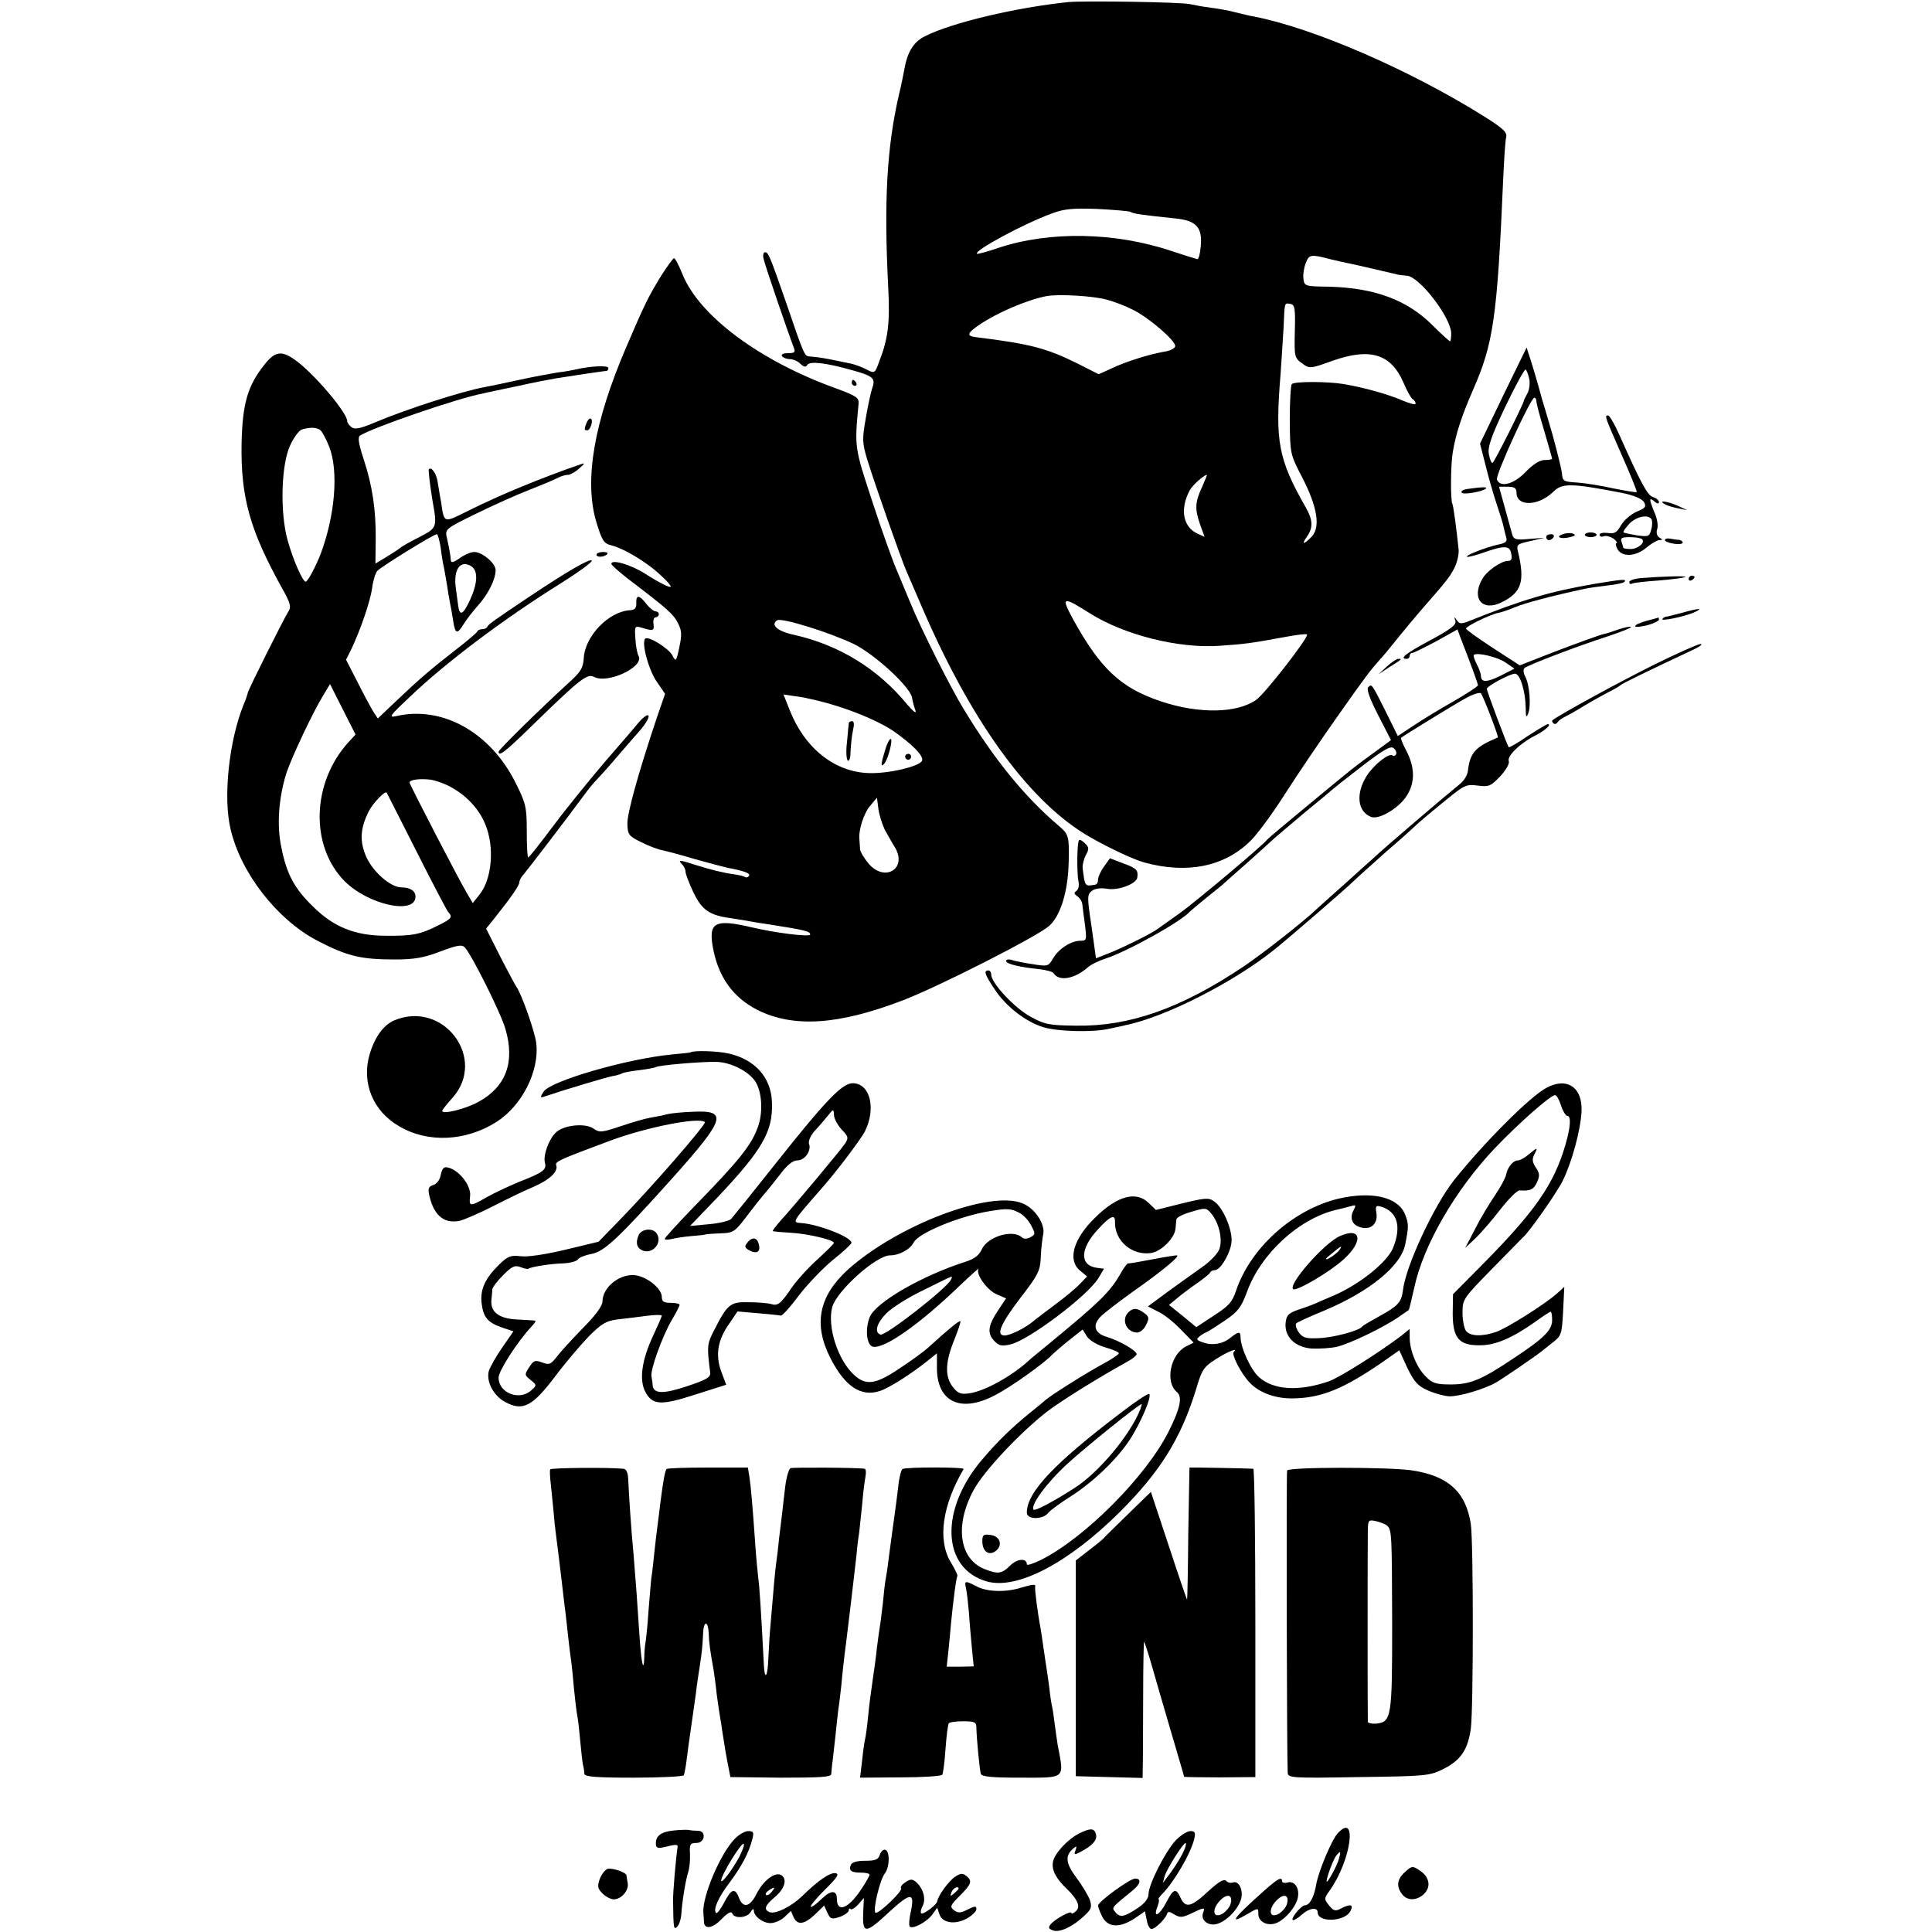
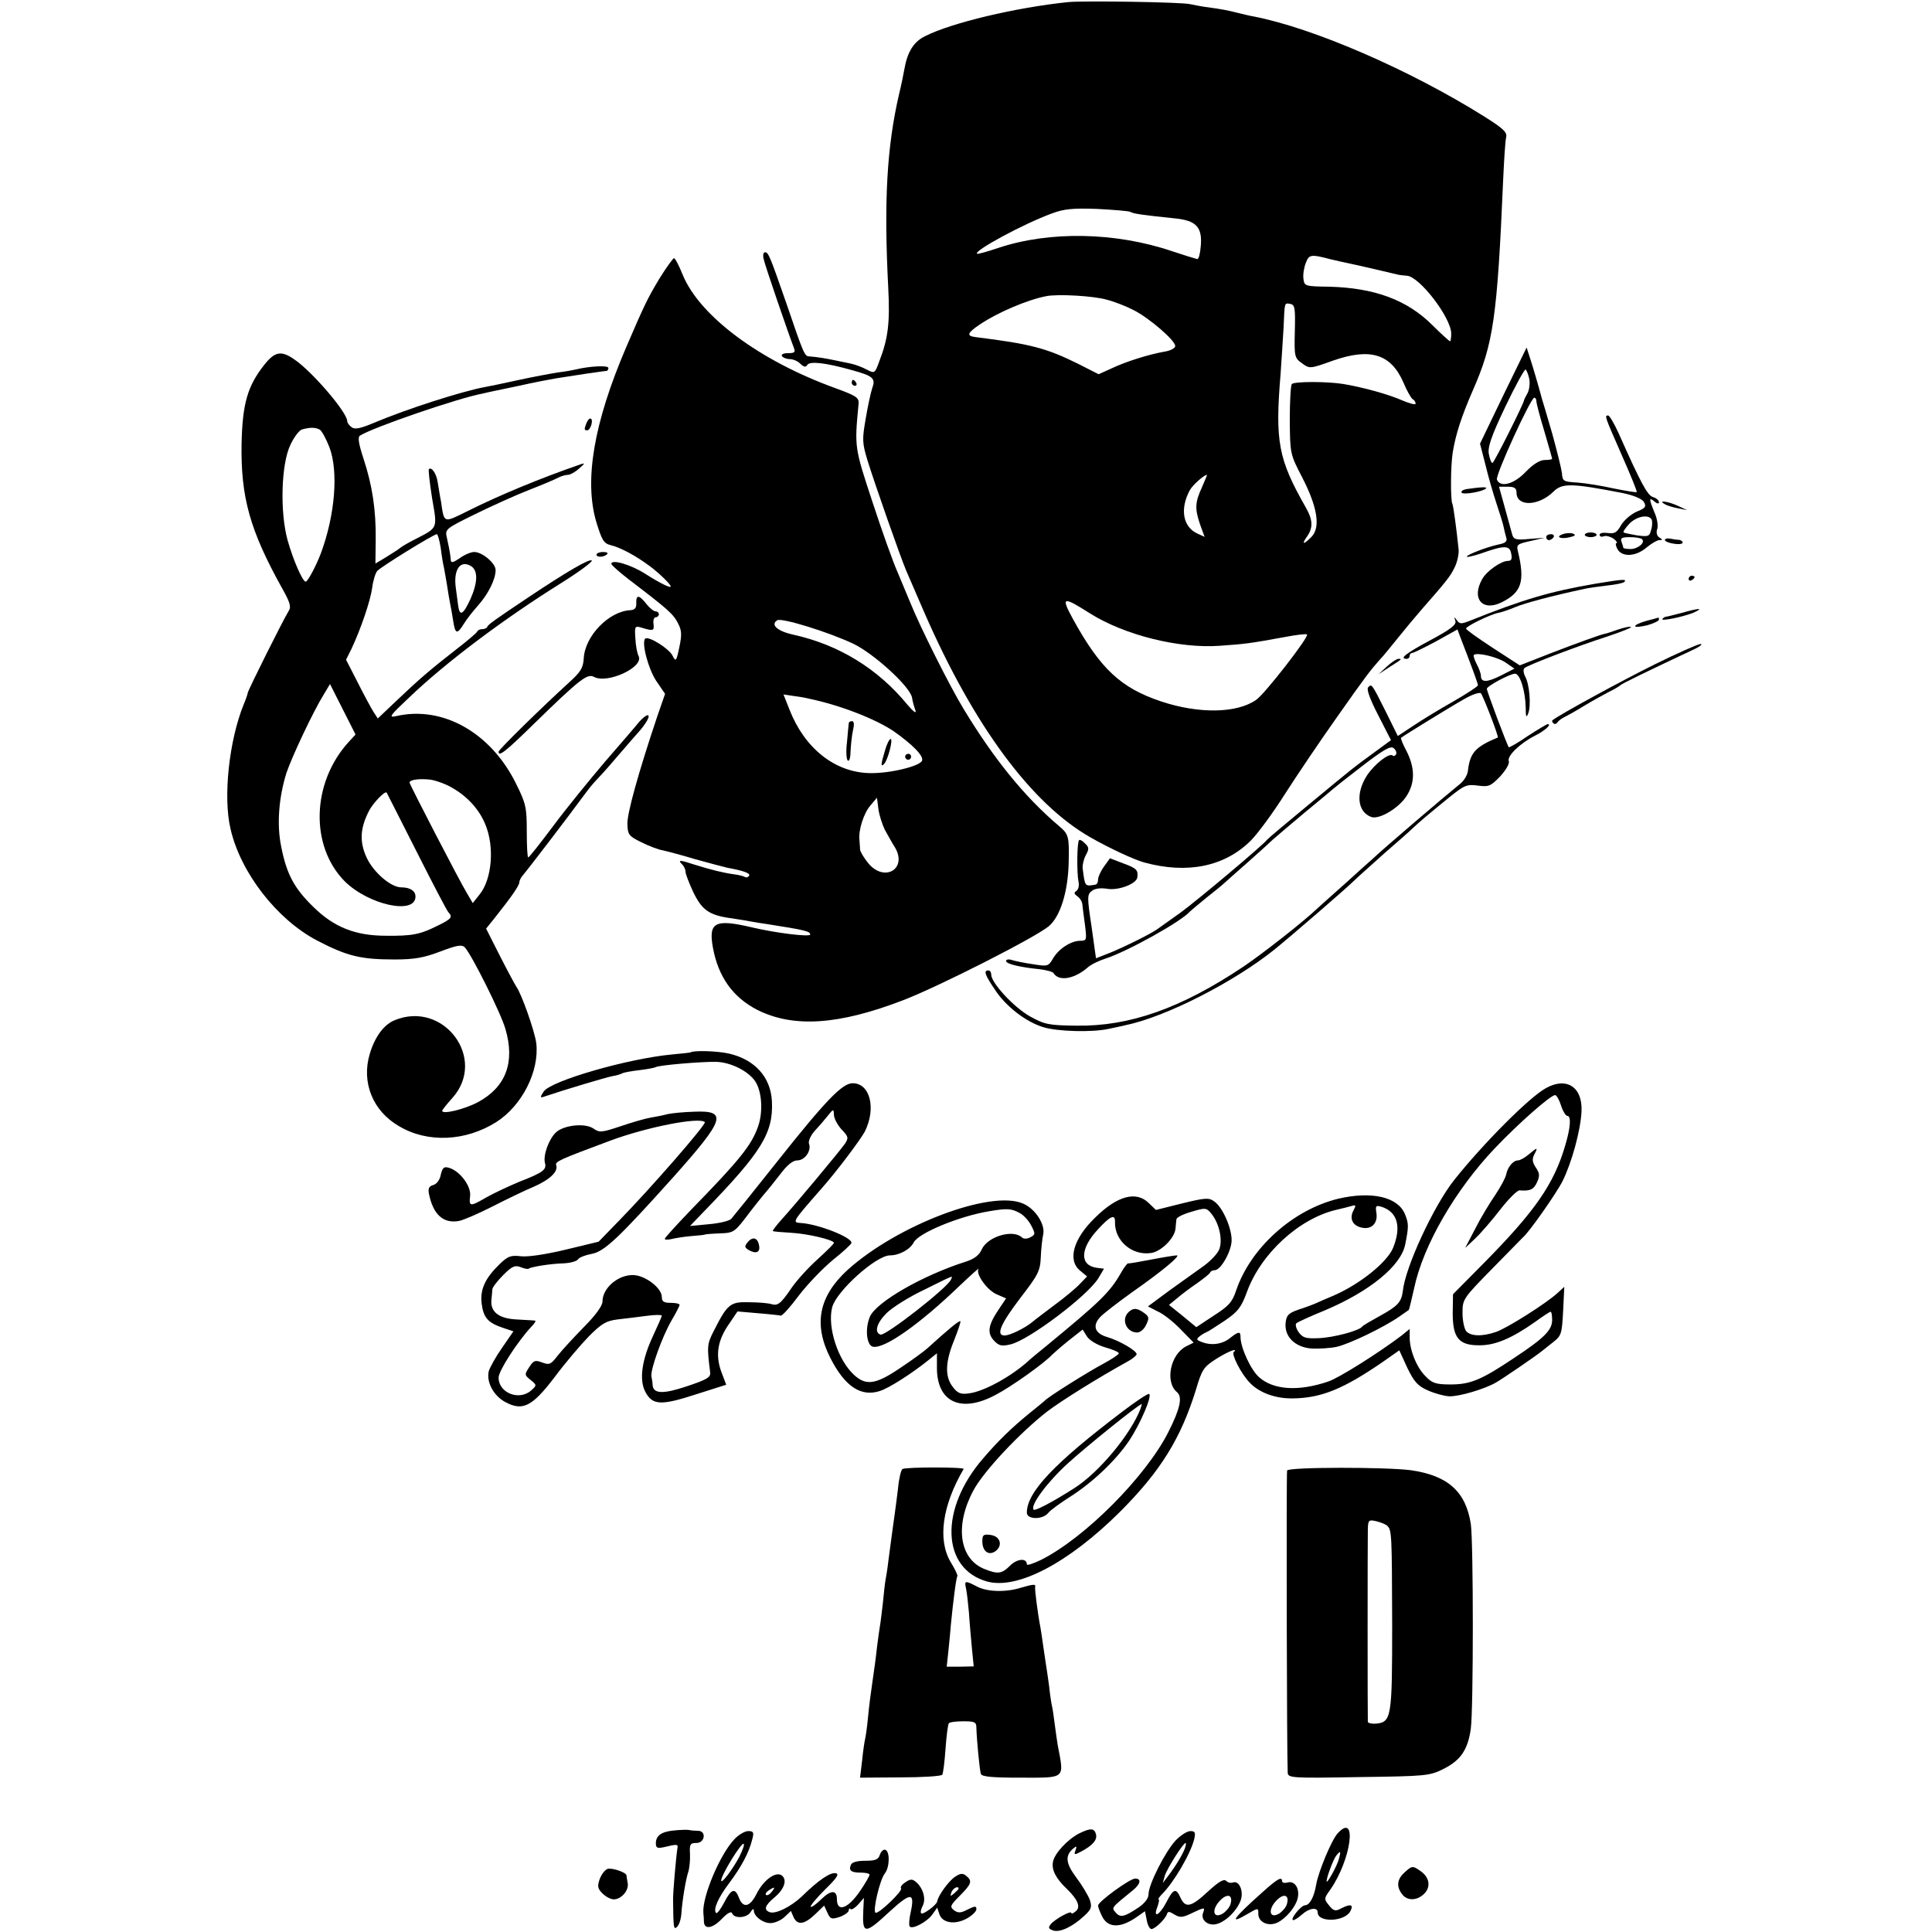
<svg xmlns="http://www.w3.org/2000/svg" version="1.0" width="651pt" height="651pt" viewBox="0 0 651 651" preserveAspectRatio="xMidYMid meet">
  <g transform="translate(0,651) scale(0.1,-0.1)" fill="#000000" stroke="none">
    <path d="M3600 6503 c-176 -18 -395 -70 -483 -115 -39 -19 -60 -54 -70 -113 -3 -16 -10 -52 -17 -80 -42 -180 -52 -364 -37 -655 6 -116 0 -170 -30 -247 -15 -42 -16 -42 -43 -28 -15 8 -39 17 -54 20 -14 3 -38 8 -53 11 -29 6 -57 11 -85 13 -17 1 -18 2 -79 181 -55 158 -60 170 -71 170 -6 0 -8 -10 -5 -22 4 -21 85 -256 102 -300 6 -15 2 -18 -20 -18 -15 0 -24 -4 -20 -10 3 -5 15 -10 26 -10 11 0 28 -7 36 -16 12 -11 18 -12 23 -4 8 14 61 8 150 -17 73 -20 81 -28 69 -61 -5 -15 -15 -61 -22 -103 -12 -69 -12 -81 6 -140 23 -75 112 -329 131 -373 7 -17 35 -80 61 -141 167 -382 361 -644 560 -757 65 -37 145 -74 180 -84 146 -40 272 -14 360 74 22 22 74 92 115 157 41 64 120 181 176 260 97 138 112 157 144 193 9 9 36 42 60 72 24 30 60 73 80 96 85 97 96 111 111 141 9 18 15 45 14 60 -7 70 -18 149 -21 155 -7 11 -6 130 1 173 10 62 30 123 68 210 69 157 82 244 102 710 3 66 7 130 10 142 4 17 -8 29 -73 70 -252 158 -577 299 -780 338 -9 1 -35 8 -57 13 -22 6 -60 13 -85 16 -25 3 -56 9 -70 12 -28 7 -357 12 -410 7z m209 -707 c10 -6 35 -10 151 -22 71 -7 92 -30 86 -94 -2 -25 -7 -44 -12 -43 -5 1 -44 13 -86 27 -190 64 -411 68 -583 11 -38 -13 -71 -22 -73 -20 -11 10 157 101 253 136 40 15 70 18 152 15 56 -3 107 -7 112 -10z m676 -160 c8 -2 43 -10 95 -21 10 -2 125 -29 133 -31 4 -1 16 -2 27 -3 43 -2 150 -142 150 -195 0 -14 -2 -26 -4 -26 -2 0 -29 24 -59 54 -86 86 -196 126 -349 130 -81 1 -83 2 -86 27 -2 14 2 38 8 53 11 29 17 30 85 12z m-755 -136 c24 -6 65 -22 90 -35 53 -27 140 -102 140 -121 0 -7 -16 -16 -37 -19 -51 -9 -129 -33 -179 -57 l-42 -19 -69 35 c-107 53 -160 67 -345 90 -33 4 -29 14 14 43 61 41 161 83 223 95 39 8 161 1 205 -12z m633 -106 c-2 -86 -1 -90 24 -108 26 -19 27 -19 105 9 126 44 195 22 237 -74 11 -27 26 -53 31 -56 6 -3 10 -10 10 -15 0 -5 -19 0 -43 10 -47 21 -134 45 -200 56 -55 9 -165 9 -174 0 -4 -4 -7 -58 -7 -121 1 -114 1 -115 42 -194 51 -99 62 -167 32 -199 -27 -28 -36 -28 -16 0 21 30 20 56 -4 98 -93 163 -104 222 -85 450 3 47 8 117 10 155 4 89 2 84 23 81 15 -3 17 -14 15 -92z m-313 -526 c-24 -52 -24 -73 -6 -126 l15 -41 -24 11 c-49 22 -60 83 -26 146 9 17 48 52 58 52 1 0 -7 -19 -17 -42z m-377 -425 c116 -73 300 -119 437 -109 86 6 102 8 222 30 37 7 70 11 72 8 8 -7 -141 -199 -171 -220 -65 -46 -194 -48 -322 -5 -134 45 -203 109 -295 276 -42 77 -36 79 57 20z" />
    <path d="M2223 5573 c-41 -68 -52 -91 -113 -233 -109 -254 -142 -448 -101 -588 19 -62 25 -73 49 -79 33 -8 85 -36 132 -71 32 -24 70 -61 70 -68 0 -7 -38 12 -85 42 -48 31 -115 51 -115 34 0 -4 26 -27 57 -51 135 -103 152 -118 168 -150 12 -23 13 -38 4 -80 -10 -48 -12 -50 -23 -28 -12 24 -81 67 -92 57 -13 -13 10 -101 37 -142 l30 -44 -27 -78 c-64 -191 -100 -322 -100 -359 1 -37 4 -42 47 -63 26 -13 58 -25 71 -27 14 -3 64 -16 110 -30 47 -13 96 -26 109 -29 55 -10 79 -19 73 -27 -3 -5 -9 -7 -14 -4 -5 3 -21 7 -37 9 -36 5 -77 15 -131 32 -52 17 -59 17 -44 2 7 -7 12 -18 12 -26 0 -7 12 -38 26 -68 29 -60 53 -78 127 -88 27 -4 57 -9 67 -11 9 -2 35 -6 56 -9 127 -20 144 -24 144 -35 0 -9 -117 5 -200 25 -121 28 -143 16 -128 -68 18 -100 68 -169 150 -211 122 -61 274 -51 492 33 122 47 446 212 490 249 39 33 65 117 67 216 2 87 0 94 -33 122 -116 98 -220 227 -321 394 -47 77 -147 277 -180 359 -10 25 -30 71 -43 103 -14 31 -52 137 -84 235 -61 185 -61 184 -47 331 2 21 -7 27 -78 53 -255 92 -458 243 -515 383 -12 30 -25 55 -29 55 -3 0 -25 -30 -48 -67z m652 -1232 c69 -33 190 -143 198 -181 2 -14 8 -34 12 -45 3 -11 -8 -2 -27 20 -100 122 -231 202 -383 236 -56 12 -80 34 -56 49 15 9 171 -39 256 -79z m-150 -185 c106 -22 223 -68 285 -109 64 -45 103 -84 97 -100 -7 -19 -111 -44 -178 -42 -116 3 -217 83 -268 212 l-21 53 33 -5 c17 -2 41 -6 52 -9z m256 -441 c9 -16 24 -44 35 -61 42 -72 -36 -118 -90 -53 -14 17 -27 38 -28 47 0 9 -2 24 -2 32 -4 33 15 91 37 116 l22 26 5 -39 c3 -21 13 -51 21 -68z" />
    <path d="M2860 4073 c-1 -5 -3 -33 -6 -64 -4 -31 -2 -59 3 -62 5 -3 9 11 9 31 1 20 4 52 8 70 5 21 4 32 -3 32 -6 0 -11 -3 -11 -7z" />
    <path d="M2982 3981 c-14 -46 -15 -58 -3 -45 13 13 31 84 22 84 -4 0 -13 -17 -19 -39z" />
    <path d="M3050 3960 c0 -5 5 -10 10 -10 6 0 10 5 10 10 0 6 -4 10 -10 10 -5 0 -10 -4 -10 -10z" />
    <path d="M5065 5177 l-78 -162 18 -70 c9 -38 26 -97 37 -130 11 -33 22 -68 24 -78 2 -10 6 -27 9 -37 5 -14 -1 -20 -27 -25 -41 -9 -110 -36 -105 -41 2 -2 23 3 47 11 79 28 97 28 102 0 4 -18 1 -25 -11 -25 -23 0 -73 -35 -87 -62 -37 -66 2 -110 67 -77 66 33 78 70 54 170 -6 24 -3 26 42 36 l48 11 -52 -4 c-43 -4 -52 -2 -57 13 -3 10 -14 51 -25 91 l-20 72 30 0 c22 0 29 -5 29 -20 0 -48 74 -46 124 3 30 30 61 29 232 -4 39 -8 65 -19 73 -30 9 -16 6 -21 -24 -33 -20 -9 -43 -29 -53 -46 -14 -25 -22 -29 -44 -26 -16 2 -28 0 -28 -6 0 -6 6 -8 14 -5 8 3 22 -1 33 -8 10 -8 14 -15 10 -15 -4 0 -3 -9 3 -20 15 -28 62 -26 98 5 17 14 36 25 43 25 12 0 12 2 0 9 -8 5 -11 17 -7 28 4 11 0 36 -9 56 -19 46 -19 53 0 37 9 -8 15 -8 15 -2 0 6 -9 14 -20 17 -19 6 -40 45 -115 213 -15 34 -32 62 -36 62 -13 0 -13 0 45 -132 30 -68 53 -124 51 -126 -2 -2 -36 4 -77 12 -40 9 -95 18 -123 20 -47 3 -50 4 -52 32 -2 16 -17 76 -33 134 -17 58 -32 110 -34 115 -14 52 -30 106 -40 137 l-12 37 -79 -162z m88 56 c3 -15 0 -37 -6 -48 -6 -11 -12 -22 -12 -25 -4 -17 -101 -210 -106 -210 -4 0 -9 13 -12 29 -5 23 7 59 55 160 34 71 65 128 69 126 3 -3 9 -17 12 -32z m24 -75 c0 -7 12 -53 27 -102 14 -48 26 -90 26 -92 0 -2 -11 -4 -25 -4 -16 0 -39 -14 -64 -40 -40 -42 -86 -54 -97 -26 -6 14 114 276 126 276 4 0 7 -6 7 -12z m388 -398 c3 -5 3 -21 -1 -34 -6 -24 -9 -25 -48 -20 -22 4 -43 8 -45 10 -3 2 6 15 19 29 24 25 64 33 75 15z m-32 -67 c12 -11 -14 -33 -39 -33 -13 0 -24 2 -24 4 0 2 -3 11 -6 20 -5 13 1 16 28 16 19 0 38 -3 41 -7z" />
    <path d="M890 5280 c-56 -71 -73 -130 -76 -265 -3 -181 28 -292 137 -488 27 -48 31 -62 21 -77 -18 -29 -134 -261 -137 -274 -1 -6 -7 -24 -14 -40 -49 -121 -70 -312 -44 -420 34 -147 156 -304 291 -375 102 -53 147 -64 262 -64 67 0 99 6 154 27 56 21 72 24 82 14 23 -24 122 -222 137 -275 33 -112 2 -195 -91 -246 -46 -25 -122 -43 -122 -30 0 3 15 22 34 43 119 132 -29 331 -195 262 -36 -15 -66 -56 -83 -113 -29 -96 10 -193 99 -244 96 -57 224 -51 327 14 87 55 146 172 135 266 -5 40 -50 167 -67 190 -4 6 -29 52 -55 103 l-47 93 29 36 c58 73 82 108 83 120 0 6 6 18 13 25 10 11 148 191 212 278 11 15 27 34 35 42 8 8 38 41 65 73 28 32 60 70 73 84 30 33 45 61 34 61 -5 0 -17 -10 -28 -22 -10 -13 -62 -73 -114 -133 -52 -61 -131 -158 -175 -217 -44 -59 -82 -107 -85 -107 -3 -1 -5 39 -5 87 0 82 -3 95 -37 163 -85 171 -247 262 -403 226 -27 -6 -22 1 44 63 122 117 316 263 513 386 59 37 105 71 102 75 -5 9 -87 -39 -214 -124 -112 -75 -135 -91 -138 -99 -2 -5 -10 -8 -17 -8 -7 0 -15 -3 -17 -8 -1 -4 -34 -32 -73 -62 -86 -67 -122 -98 -201 -173 l-61 -58 -15 23 c-8 13 -32 57 -53 99 l-39 76 18 36 c32 68 64 162 70 206 3 24 11 50 17 57 11 13 190 124 201 124 3 0 9 -21 13 -46 3 -25 8 -56 11 -67 2 -12 7 -38 10 -57 3 -19 7 -46 10 -60 3 -14 8 -42 11 -62 7 -45 13 -47 36 -10 9 15 31 43 48 62 34 38 59 88 59 119 0 23 -45 61 -72 61 -11 0 -33 -9 -49 -21 -21 -14 -29 -17 -30 -7 -1 14 -3 30 -13 75 -7 30 -6 31 96 81 57 28 139 65 183 82 44 17 88 36 97 41 10 5 24 9 32 9 7 0 24 9 37 21 21 18 21 20 4 14 -133 -46 -271 -103 -377 -156 -85 -42 -81 -44 -92 31 -4 19 -8 48 -11 64 -4 30 -21 54 -30 45 -2 -3 3 -47 11 -98 18 -104 20 -98 -55 -137 -20 -10 -43 -23 -51 -29 -8 -7 -31 -21 -50 -33 l-35 -21 1 80 c1 100 -11 182 -41 273 -17 52 -20 73 -12 78 41 27 332 127 414 142 11 3 64 14 117 25 53 12 111 23 129 26 17 3 61 9 97 15 36 5 68 10 73 10 4 0 7 5 7 10 0 10 -65 6 -110 -5 -8 -2 -35 -7 -60 -10 -25 -4 -85 -15 -135 -26 -49 -11 -99 -21 -110 -23 -77 -14 -264 -74 -373 -120 -50 -21 -67 -24 -78 -15 -8 6 -14 15 -14 20 0 29 -117 166 -177 207 -45 32 -67 28 -103 -18z m188 -218 c7 -5 21 -31 32 -59 31 -82 19 -229 -29 -358 -16 -42 -44 -95 -51 -95 -10 0 -42 72 -61 140 -26 94 -22 257 10 322 12 26 30 49 39 51 28 8 46 7 60 -1z m510 -460 c23 -15 22 -55 -3 -111 -24 -52 -36 -59 -41 -23 -1 9 -5 36 -8 60 -9 63 15 97 52 74z m-413 -592 c-125 -137 -131 -350 -14 -469 80 -80 239 -115 239 -52 0 19 -18 31 -48 31 -35 0 -94 51 -117 101 -24 53 -22 98 9 158 14 26 54 68 59 60 1 -2 47 -92 101 -199 54 -107 102 -199 107 -204 15 -16 11 -22 -36 -45 -60 -30 -86 -35 -175 -34 -103 0 -175 29 -244 97 -64 62 -90 110 -108 201 -16 75 -9 166 17 250 18 54 91 209 126 265 l21 35 43 -85 43 -85 -23 -25z m351 -156 c49 -28 89 -72 109 -121 32 -76 23 -185 -19 -237 l-23 -29 -20 34 c-26 43 -193 366 -193 372 0 10 34 14 70 10 19 -3 54 -15 76 -29z" />
    <path d="M2870 5220 c0 -5 5 -10 11 -10 5 0 7 5 4 10 -3 6 -8 10 -11 10 -2 0 -4 -4 -4 -10z" />
    <path d="M1976 5084 c-8 -21 -8 -24 3 -24 5 0 11 9 14 20 6 24 -8 27 -17 4z" />
    <path d="M4942 4862 c-12 -2 -20 -7 -17 -12 5 -8 71 3 82 14 6 6 -17 5 -65 -2z" />
    <path d="M5610 4811 c8 -5 29 -11 45 -14 l30 -6 -30 14 c-34 16 -72 21 -45 6z" />
    <path d="M5266 4710 c-27 -9 -7 -18 24 -10 18 4 21 8 10 12 -8 3 -24 2 -34 -2z" />
    <path d="M5340 4708 c0 -4 9 -8 20 -8 11 0 20 4 20 8 0 4 -9 8 -20 8 -11 0 -20 -4 -20 -8z" />
    <path d="M5210 4700 c0 -5 4 -10 9 -10 6 0 13 5 16 10 3 6 -1 10 -9 10 -9 0 -16 -4 -16 -10z" />
    <path d="M5610 4690 c0 -4 14 -10 30 -12 17 -3 30 -1 30 4 0 4 -6 8 -12 9 -7 0 -21 2 -30 4 -10 2 -18 0 -18 -5z" />
    <path d="M2010 4641 c0 -10 26 -9 36 2 4 4 -2 7 -14 7 -12 0 -22 -4 -22 -9z" />
-     <path d="M5528 4562 c-21 -2 -38 -8 -38 -13 0 -6 3 -8 8 -6 4 3 45 8 92 11 46 4 86 9 89 12 4 4 -77 2 -151 -4z" />
    <path d="M5690 4559 c0 -5 5 -7 10 -4 6 3 10 8 10 11 0 2 -4 4 -10 4 -5 0 -10 -5 -10 -11z" />
    <path d="M5375 4543 c-151 -26 -241 -52 -423 -125 -28 -11 -34 -11 -43 2 -9 13 -10 12 -5 -2 4 -13 -15 -28 -84 -65 -82 -44 -107 -63 -80 -63 6 0 10 5 10 10 0 6 4 10 9 10 4 0 41 18 80 39 l72 40 10 -27 c38 -98 59 -155 59 -161 0 -4 -37 -28 -82 -54 -46 -26 -107 -63 -135 -82 l-53 -35 -41 83 c-48 96 -47 93 -59 81 -6 -6 6 -40 34 -94 l43 -84 -60 -44 c-72 -53 -50 -35 -217 -173 -74 -61 -137 -114 -140 -118 -13 -18 -237 -206 -292 -246 -35 -25 -67 -48 -73 -52 -21 -17 -113 -62 -161 -82 l-51 -20 -15 107 c-15 99 -15 108 1 120 10 8 29 11 53 7 36 -6 95 16 100 37 4 25 -1 32 -45 48 l-47 18 -20 -28 c-11 -15 -20 -35 -20 -44 0 -9 -4 -17 -10 -17 -35 -6 -34 -7 -42 56 -1 11 4 31 11 44 11 20 11 26 -3 39 -8 9 -18 14 -20 11 -7 -7 -8 -109 -2 -139 3 -14 0 -27 -7 -32 -9 -6 -8 -10 3 -18 8 -5 16 -17 17 -27 1 -10 5 -42 9 -70 6 -50 6 -53 -16 -53 -31 0 -73 -27 -92 -60 -15 -26 -18 -27 -67 -19 -29 4 -61 11 -71 14 -11 4 -20 2 -20 -3 0 -10 45 -21 115 -28 21 -3 42 -8 45 -13 18 -29 70 -20 115 19 11 10 38 23 60 30 72 23 256 125 285 159 3 3 28 24 55 46 28 22 55 44 61 50 6 5 41 37 79 70 37 33 75 67 84 76 9 8 57 49 106 90 50 41 92 76 95 79 3 3 47 38 99 78 73 56 97 70 107 61 8 -6 11 -16 8 -21 -3 -5 -8 -7 -11 -4 -11 11 -61 -28 -87 -67 -39 -61 -32 -123 15 -140 27 -9 92 30 118 70 30 46 29 96 0 153 -12 22 -20 42 -18 44 10 8 169 106 212 130 27 16 52 24 57 20 8 -10 61 -147 57 -149 -77 -32 -94 -52 -101 -114 -2 -14 -14 -33 -27 -43 -52 -42 -255 -215 -295 -253 -6 -5 -46 -41 -89 -80 -43 -38 -86 -77 -95 -85 -48 -46 -185 -153 -250 -197 -211 -141 -384 -202 -564 -199 -92 1 -106 4 -155 31 -54 30 -131 113 -131 141 0 8 -4 14 -10 14 -16 0 -12 -14 22 -64 36 -56 104 -109 163 -127 48 -15 165 -18 220 -6 22 5 49 10 59 13 133 27 366 146 501 255 58 47 243 207 265 229 14 14 62 56 105 95 44 38 87 76 96 85 20 19 53 47 122 103 51 41 59 45 96 40 38 -5 44 -2 76 31 19 21 32 43 29 51 -7 17 37 60 88 86 34 17 58 39 43 39 -3 0 -33 -18 -67 -40 -33 -23 -62 -39 -64 -38 -5 5 -74 189 -74 197 0 9 78 51 95 51 17 0 35 -59 36 -115 0 -30 2 -35 8 -20 11 26 5 99 -10 126 -6 12 -7 24 -2 28 11 10 181 75 281 107 45 15 80 29 78 31 -3 3 -22 -1 -43 -8 -21 -7 -40 -14 -43 -14 -14 -2 -96 -32 -187 -67 l-102 -40 -91 59 c-49 32 -90 61 -90 65 0 8 82 48 109 53 10 2 35 10 56 19 33 14 123 38 235 62 14 3 48 8 75 11 28 3 54 8 58 12 11 11 -7 9 -98 -6z m-301 -266 l29 -20 -47 -24 c-46 -23 -66 -23 -66 0 0 7 -6 24 -14 39 -8 15 -12 29 -10 31 11 10 81 -7 108 -26z" />
    <path d="M2144 4478 c1 -16 -5 -23 -19 -24 -73 -3 -154 -87 -158 -162 -2 -33 -10 -46 -51 -83 -92 -84 -236 -225 -236 -232 0 -18 23 0 116 91 161 157 183 173 206 161 45 -24 168 33 150 70 -5 9 -10 36 -11 59 -3 42 -2 44 21 37 39 -12 43 -11 40 13 -2 12 2 22 7 22 6 0 11 5 11 10 0 6 -5 10 -11 10 -6 0 -20 11 -31 25 -24 31 -35 32 -34 3z" />
    <path d="M5667 4445 c-26 -7 -50 -13 -53 -13 -3 0 -9 -3 -12 -7 -10 -10 68 6 103 20 38 17 23 17 -38 0z" />
    <path d="M5548 4418 c-21 -6 -38 -13 -38 -18 0 -4 18 -2 40 3 22 6 40 15 40 19 0 4 -1 8 -2 7 -2 -1 -20 -6 -40 -11z" />
    <path d="M5575 4271 c-109 -54 -317 -167 -344 -188 -2 -2 -1 -6 3 -10 4 -4 10 -3 14 3 4 6 14 13 22 17 8 4 38 20 65 37 28 17 66 38 85 48 19 9 37 20 40 23 4 5 84 44 250 122 19 9 28 17 20 17 -8 0 -78 -31 -155 -69z" />
    <path d="M4673 4264 l-28 -26 35 23 c46 29 45 29 32 29 -6 0 -24 -12 -39 -26z" />
    <path d="M2327 2964 c-1 -1 -29 -4 -62 -7 -150 -14 -409 -89 -433 -125 -12 -18 -12 -22 -1 -18 74 25 212 66 233 70 14 2 29 7 34 10 4 2 29 7 56 10 26 3 51 8 55 10 10 7 156 19 204 18 47 -1 105 -29 130 -63 24 -33 29 -103 12 -153 -22 -64 -61 -113 -226 -282 -49 -51 -89 -95 -89 -98 0 -4 10 -4 23 -1 12 3 42 8 67 10 25 2 45 4 45 5 0 1 22 3 49 4 51 2 50 2 106 76 14 18 33 42 43 54 10 11 35 42 55 68 24 32 43 48 59 48 25 0 48 33 39 56 -3 8 5 27 18 42 14 15 34 38 45 52 19 24 20 24 21 4 0 -12 11 -33 25 -49 24 -25 25 -29 12 -49 -19 -27 -171 -209 -214 -256 -17 -19 -30 -36 -29 -38 2 -2 30 -4 62 -6 56 -3 144 -24 144 -34 0 -3 -25 -28 -56 -56 -31 -28 -70 -71 -87 -96 -37 -54 -46 -61 -69 -54 -10 3 -43 6 -74 6 -63 2 -73 -6 -118 -95 -24 -46 -24 -54 -13 -142 2 -16 -12 -24 -78 -46 -80 -27 -114 -26 -116 4 0 7 -2 19 -4 29 -4 22 36 134 68 189 15 25 27 49 27 52 0 4 -13 7 -30 7 -23 0 -30 4 -30 20 0 26 -43 63 -83 72 -53 11 -117 -37 -117 -88 0 -14 -24 -47 -63 -86 -34 -35 -74 -78 -88 -96 -23 -30 -28 -32 -52 -23 -24 9 -29 7 -44 -16 -16 -25 -16 -26 5 -43 21 -17 21 -18 2 -35 -40 -36 -110 -9 -110 43 0 23 63 120 109 170 12 12 18 22 14 22 -4 1 -32 2 -62 4 -61 3 -90 26 -85 68 1 12 3 28 3 34 1 7 17 28 37 48 29 29 39 34 59 26 12 -5 25 -7 26 -5 7 6 74 17 117 18 23 1 46 7 50 14 4 6 24 14 46 18 43 8 92 55 276 260 173 194 183 224 68 219 -35 -1 -74 -5 -88 -8 -14 -4 -40 -9 -58 -12 -18 -3 -63 -16 -101 -29 -63 -21 -71 -22 -91 -8 -28 20 -101 12 -127 -13 -24 -23 -43 -76 -37 -102 7 -23 -6 -33 -86 -64 -36 -15 -85 -38 -110 -52 -57 -33 -60 -32 -56 4 4 33 -34 84 -71 95 -17 5 -22 1 -28 -24 -3 -17 -14 -31 -25 -34 -14 -4 -18 -11 -15 -28 14 -71 48 -103 102 -93 15 3 66 25 113 49 47 24 109 54 138 66 55 24 84 52 76 73 -4 12 12 19 181 82 123 46 301 81 320 63 6 -7 -187 -228 -290 -333 l-68 -70 -112 -27 c-67 -16 -127 -25 -150 -22 -35 4 -44 0 -73 -28 -48 -47 -65 -85 -59 -132 6 -47 21 -64 71 -81 l36 -12 -38 -55 c-21 -30 -41 -66 -45 -79 -9 -36 16 -83 55 -104 59 -32 91 -16 167 84 35 47 87 108 115 137 43 43 58 52 96 57 25 3 69 8 98 12 28 4 52 4 52 1 0 -3 -13 -33 -29 -67 -38 -81 -48 -148 -27 -189 24 -46 52 -48 169 -10 l104 33 -17 45 c-20 56 -12 106 28 162 l27 40 69 -6 c38 -3 73 -7 77 -8 5 -1 32 29 61 68 29 38 81 92 115 120 34 27 62 53 62 57 2 19 -114 64 -171 67 -30 2 -28 4 70 116 49 55 131 164 146 192 39 78 18 163 -41 163 -35 0 -91 -58 -259 -270 -76 -96 -144 -180 -150 -187 -7 -7 -40 -15 -75 -18 l-64 -6 51 53 c191 197 230 261 225 367 -4 82 -58 141 -145 161 -40 9 -120 11 -129 4z" />
    <path d="M5210 2844 c-56 -30 -212 -187 -310 -310 -69 -87 -165 -294 -173 -374 -5 -38 -17 -51 -79 -85 -29 -16 -55 -31 -58 -35 -10 -14 -96 -37 -146 -39 -44 -2 -54 1 -68 20 -9 13 -12 26 -8 30 4 4 48 24 97 44 151 64 256 150 270 222 12 60 12 70 -1 102 -24 58 -112 78 -224 52 -153 -37 -296 -165 -345 -310 -13 -39 -25 -52 -75 -84 l-59 -39 -46 38 -46 37 28 23 c15 13 46 36 68 51 22 16 42 31 43 36 2 4 9 7 15 7 21 0 57 65 57 101 0 43 -31 112 -59 131 -18 13 -30 12 -108 -7 l-88 -22 -24 23 c-42 42 -106 25 -180 -48 -75 -72 -95 -145 -51 -180 l23 -19 -24 -25 c-13 -14 -51 -46 -84 -70 -33 -25 -68 -51 -77 -59 -26 -21 -75 -45 -93 -45 -30 0 -14 38 52 125 61 79 68 92 70 139 1 28 5 62 8 76 8 34 -27 88 -69 105 -109 46 -422 -73 -590 -224 -97 -89 -116 -183 -58 -297 49 -96 103 -132 167 -111 31 10 106 58 161 102 l31 25 0 -47 c-1 -118 81 -156 198 -93 54 28 164 107 190 135 6 6 31 28 56 48 l47 37 15 -24 c9 -13 34 -28 61 -36 25 -7 46 -16 46 -20 0 -4 -24 -20 -52 -35 -49 -26 -187 -112 -198 -125 -3 -3 -25 -21 -50 -41 -60 -49 -106 -93 -158 -154 -147 -170 -140 -371 14 -414 102 -28 274 62 448 235 136 136 205 247 256 412 20 68 26 76 68 103 41 26 76 39 59 23 -8 -8 25 -73 54 -103 32 -34 87 -54 145 -53 96 1 171 32 302 122 l57 40 27 -59 c23 -47 35 -61 69 -76 22 -10 55 -19 72 -20 34 -1 118 24 157 46 23 13 134 89 155 106 6 5 23 18 39 31 27 21 29 28 33 104 l4 82 -23 -21 c-38 -35 -171 -119 -207 -131 -46 -16 -86 -15 -101 3 -6 8 -12 35 -12 61 0 46 2 49 99 148 54 55 101 103 104 106 21 17 114 150 134 190 31 62 61 171 64 235 4 82 -50 117 -119 79z m50 -59 c6 -19 16 -35 21 -35 14 0 11 -40 -7 -100 -38 -130 -102 -222 -276 -398 l-102 -103 -1 -64 c0 -84 21 -109 92 -108 52 0 108 24 186 79 26 19 49 34 52 34 3 0 5 -13 5 -28 0 -34 -27 -61 -130 -129 -109 -73 -146 -88 -212 -88 -49 0 -62 4 -84 27 -30 29 -54 88 -54 131 l0 29 -27 -22 c-75 -57 -211 -143 -247 -155 -100 -34 -184 -29 -233 14 -28 24 -63 100 -63 136 0 20 -7 19 -37 -5 -26 -20 -63 -25 -96 -11 -16 6 -16 9 -5 18 7 6 18 12 23 14 6 2 33 20 62 39 44 30 55 44 74 95 47 131 177 250 304 279 17 4 38 9 48 12 16 5 17 3 8 -14 -15 -27 -4 -51 25 -58 34 -9 57 13 52 48 -4 25 -2 27 16 22 55 -17 69 -67 40 -139 -20 -48 -110 -121 -199 -160 -22 -9 -49 -21 -60 -26 -11 -5 -38 -15 -60 -22 -34 -12 -40 -19 -43 -44 -5 -47 32 -83 88 -87 25 -1 63 1 85 6 43 10 157 65 209 101 17 12 32 22 33 23 1 0 9 33 18 73 30 144 139 332 272 472 81 85 188 179 203 179 5 0 14 -16 20 -35z m-1823 -363 c13 -7 30 -26 38 -42 14 -27 14 -30 -3 -39 -11 -6 -23 -6 -28 -1 -30 29 -116 4 -136 -40 -8 -19 -25 -32 -53 -41 -148 -47 -303 -137 -324 -186 -17 -41 -11 -97 11 -101 39 -7 157 76 292 206 39 37 67 62 63 56 -10 -17 30 -73 63 -86 l30 -13 -24 -36 c-36 -53 -41 -80 -17 -106 17 -18 26 -20 56 -13 61 14 259 163 296 223 l19 32 -24 3 c-59 8 -57 65 4 130 41 45 58 52 57 25 -2 -64 58 -115 122 -105 34 5 80 51 82 83 1 10 2 24 3 30 0 7 23 18 51 26 47 14 50 14 67 -7 26 -32 38 -86 27 -118 -5 -15 -29 -40 -52 -57 -23 -16 -75 -54 -116 -83 l-73 -54 33 -17 c19 -8 54 -36 77 -60 l44 -45 -26 -13 c-53 -28 -71 -120 -30 -154 19 -16 11 -55 -29 -134 -75 -149 -280 -356 -429 -431 -27 -13 -48 -20 -48 -15 0 22 -33 19 -56 -4 -29 -29 -42 -30 -89 -11 -83 35 -98 147 -35 264 34 64 157 195 250 267 48 36 166 110 269 167 17 9 31 21 31 25 0 12 -59 46 -100 58 -41 12 -50 38 -23 67 10 11 59 49 108 84 100 70 165 124 150 124 -5 0 -44 -6 -85 -14 -41 -8 -77 -14 -79 -13 -2 1 -14 -14 -25 -34 -37 -64 -69 -95 -250 -244 -27 -22 -54 -44 -60 -50 -58 -53 -151 -104 -201 -110 -27 -4 -38 0 -54 21 -28 35 -26 85 4 158 13 33 23 62 21 64 -4 3 -36 -23 -111 -91 -11 -10 -53 -41 -94 -68 -80 -54 -113 -59 -153 -22 -54 49 -91 161 -74 228 14 54 148 175 195 175 31 0 68 20 80 44 17 32 156 89 256 105 60 10 73 9 102 -7z m-233 -224 c-11 -27 -221 -191 -237 -185 -22 7 -13 39 20 72 19 19 76 55 127 79 105 52 97 49 90 34z" />
    <path d="M5151 2620 c-13 -11 -29 -20 -36 -20 -16 0 -35 -22 -40 -48 -2 -11 -19 -42 -37 -69 -18 -26 -49 -77 -67 -113 l-34 -65 34 32 c19 18 57 62 84 97 28 36 57 65 65 65 36 -3 48 3 59 27 10 22 9 31 -4 50 -12 18 -13 29 -5 44 13 25 11 25 -19 0z" />
-     <path d="M4515 2345 c-54 -24 -178 -166 -157 -179 12 -7 123 58 170 101 67 61 59 110 -13 78z m-5 -51 c-8 -8 -23 -20 -34 -25 -13 -6 -10 0 9 15 34 29 43 33 25 10z" />
    <path d="M3802 2088 c-25 -25 -6 -68 30 -68 10 0 24 12 30 26 11 22 10 28 -7 40 -23 17 -37 18 -53 2z" />
    <path d="M3780 1752 c-228 -173 -320 -270 -320 -339 0 -24 54 -24 72 -1 7 9 40 33 73 54 76 48 156 124 200 190 38 57 78 151 67 157 -4 2 -45 -25 -92 -61z m63 11 c-33 -86 -141 -216 -224 -268 -72 -46 -131 -77 -136 -72 -13 13 44 91 114 155 60 55 237 198 250 201 1 1 -1 -7 -4 -16z" />
    <path d="M3310 1317 c0 -34 21 -50 44 -34 26 19 17 51 -17 55 -23 3 -27 0 -27 -21z" />
-     <path d="M2151 2346 c-10 -25 -5 -42 15 -50 35 -13 68 29 46 59 -14 19 -53 14 -61 -9z" />
    <path d="M2520 2325 c-12 -14 -11 -18 1 -26 25 -15 41 -10 37 13 -4 27 -21 33 -38 13z" />
-     <path d="M1854 1559 c-2 -3 -1 -26 2 -50 2 -24 7 -65 9 -90 2 -26 6 -64 9 -85 3 -22 10 -79 16 -129 6 -49 12 -106 15 -125 2 -19 7 -60 10 -90 3 -30 8 -66 10 -80 2 -14 6 -54 9 -90 4 -36 8 -76 11 -90 3 -14 7 -52 10 -85 3 -33 7 -69 9 -80 3 -11 5 -26 5 -32 1 -10 41 -13 165 -13 91 0 167 4 170 8 2 4 7 29 10 55 3 25 10 75 15 109 5 35 12 86 16 113 3 28 9 66 12 85 8 52 10 71 12 113 1 46 17 49 19 3 1 -31 5 -60 17 -126 2 -14 7 -49 10 -79 4 -30 9 -63 11 -75 2 -12 6 -34 8 -51 6 -40 15 -94 22 -127 l5 -26 170 -2 c131 0 169 2 170 12 0 7 2 22 3 33 2 11 6 54 11 95 4 41 9 83 10 92 2 9 6 45 10 80 3 35 10 99 16 143 5 44 12 96 14 115 2 19 7 58 10 85 3 28 8 70 11 95 2 25 6 59 9 75 2 17 6 59 10 95 3 36 8 77 11 93 3 15 2 28 -3 28 -25 4 -240 5 -249 2 -6 -2 -14 -30 -18 -61 -4 -31 -8 -70 -10 -87 -2 -16 -7 -57 -11 -90 -3 -33 -8 -71 -10 -85 -3 -22 -8 -75 -20 -220 -2 -19 -4 -63 -6 -98 -2 -61 -12 -77 -15 -24 -10 193 -15 267 -19 295 -2 17 -7 68 -10 112 -9 129 -15 198 -20 230 l-5 30 -134 0 c-74 0 -137 -2 -140 -5 -5 -6 -11 -36 -21 -115 -3 -27 -8 -63 -10 -80 -2 -16 -7 -55 -10 -85 -3 -30 -7 -68 -10 -85 -2 -16 -6 -68 -10 -115 -3 -47 -8 -94 -10 -105 -2 -11 -4 -33 -4 -49 -2 -57 -10 -19 -16 69 -7 110 -13 190 -20 275 -8 83 -16 204 -18 253 -1 25 -6 37 -17 38 -52 5 -243 3 -246 -2z" />
    <path d="M3041 1560 c-5 -3 -12 -32 -15 -65 -4 -33 -9 -71 -11 -85 -4 -28 -11 -79 -21 -155 -3 -27 -8 -58 -10 -68 -2 -10 -6 -45 -9 -78 -4 -33 -8 -68 -10 -78 -2 -10 -6 -42 -10 -72 -3 -30 -10 -81 -15 -114 -5 -33 -12 -87 -15 -120 -3 -33 -8 -67 -10 -75 -2 -8 -7 -41 -10 -72 l-7 -58 136 1 c74 0 138 4 141 9 3 4 8 43 11 87 3 43 8 81 11 86 2 4 24 7 49 7 39 0 44 -3 44 -22 1 -40 11 -143 15 -155 3 -10 39 -13 134 -13 154 0 147 -6 125 110 -2 14 -7 45 -10 70 -3 25 -7 52 -9 60 -2 8 -7 39 -10 69 -4 30 -9 63 -11 75 -2 12 -6 39 -9 61 -3 22 -7 49 -9 60 -9 46 -20 131 -18 138 3 10 -7 9 -48 -3 -51 -16 -114 -14 -148 4 -40 21 -43 20 -37 -6 3 -13 7 -50 10 -83 2 -33 7 -87 10 -120 l6 -60 -46 -1 -45 0 6 56 c3 30 7 69 8 85 8 82 18 160 22 164 2 2 -8 24 -23 48 -44 75 -28 190 44 313 4 7 -196 7 -206 0z" />
-     <path d="M4008 1565 c0 0 -2 -99 -4 -220 -1 -121 -3 -222 -4 -225 0 -3 -28 78 -61 179 l-61 184 -76 -74 c-42 -41 -81 -79 -86 -85 -6 -6 -29 -24 -51 -41 l-40 -31 0 -363 0 -364 113 -3 112 -3 1 58 c0 32 1 136 1 231 0 95 2 172 3 170 2 -2 13 -35 24 -73 11 -39 40 -139 65 -224 25 -85 46 -156 46 -158 0 -1 54 -2 120 -2 l120 1 0 519 c0 286 -3 520 -7 520 -7 1 -211 5 -215 4z" />
    <path d="M4337 1555 c-3 -8 -1 -966 2 -1018 1 -18 13 -19 239 -15 229 3 239 4 287 28 57 29 81 64 91 135 9 68 9 627 0 690 -17 109 -77 163 -202 181 -83 11 -413 11 -417 -1z m337 -186 c16 -14 16 -30 17 -332 0 -314 -2 -330 -55 -335 -14 -1 -26 2 -27 6 -1 10 -1 608 0 650 1 30 3 32 29 26 15 -4 31 -10 36 -15z" />
    <path d="M2270 342 c-42 -4 -60 -18 -60 -43 0 -16 5 -18 28 -13 41 10 47 10 45 -1 -5 -32 -16 -155 -15 -180 1 -93 2 -99 14 -87 7 7 13 27 14 45 3 43 15 117 24 142 3 11 6 37 5 58 -2 33 1 37 22 37 28 0 34 40 6 41 -10 0 -25 1 -33 3 -8 1 -31 0 -50 -2z" />
    <path d="M3638 333 c-40 -20 -85 -68 -90 -97 -5 -27 10 -56 48 -92 36 -35 46 -60 29 -74 -8 -7 -15 -10 -15 -6 0 10 -54 -20 -69 -37 -10 -13 -8 -16 8 -22 23 -7 64 12 104 49 25 23 27 30 19 55 -6 15 -26 49 -45 74 -36 48 -39 74 -11 98 12 10 13 9 8 -6 -6 -15 -4 -16 17 -5 40 21 57 40 52 59 -5 21 -18 22 -55 4z" />
    <path d="M4507 332 c-20 -22 -64 -127 -72 -172 -7 -42 -22 -70 -38 -70 -14 -1 -53 -50 -39 -50 4 0 17 8 28 18 25 23 54 27 54 8 0 -35 91 -32 110 4 12 23 1 26 -32 9 -18 -10 -25 -8 -40 11 -17 21 -17 23 4 52 71 101 93 265 25 190z m5 -84 c-5 -23 -42 -89 -42 -77 0 13 23 75 33 87 14 17 16 15 9 -10z" />
    <path d="M2475 313 c-49 -51 -109 -194 -105 -248 1 -11 2 -25 2 -32 2 -25 29 -21 59 10 20 21 33 28 36 20 7 -19 50 -16 62 4 6 10 11 13 11 6 0 -20 30 -43 56 -43 14 0 35 9 47 20 l22 21 9 -21 c13 -28 36 -25 72 9 l31 30 11 -24 c10 -22 14 -23 42 -14 16 6 30 16 30 22 0 6 3 8 6 4 4 -3 15 4 26 16 l19 22 -2 -40 c-4 -84 4 -85 90 -5 70 64 84 64 70 -2 -5 -21 -7 -43 -4 -49 8 -12 60 15 78 42 l15 21 7 -21 c9 -30 51 -38 92 -16 18 10 33 24 33 32 0 11 -5 11 -29 -1 -23 -12 -32 -13 -46 -3 -15 12 -14 16 19 49 40 40 43 50 22 67 -12 10 -20 9 -38 -3 -21 -14 -57 -63 -60 -83 -2 -12 -48 -46 -54 -40 -3 3 -1 14 5 25 12 23 2 60 -23 81 -12 10 -19 10 -36 -2 -11 -7 -17 -16 -14 -20 8 -7 -76 -88 -86 -82 -10 6 15 113 32 133 16 21 17 74 1 79 -6 2 -14 -5 -18 -16 -5 -17 -15 -21 -50 -21 -27 0 -45 -5 -48 -14 -8 -19 1 -26 35 -26 15 0 28 -3 28 -7 0 -4 -14 -29 -32 -55 -41 -60 -78 -73 -78 -27 0 31 -20 31 -52 0 -17 -17 -34 -29 -36 -26 -3 3 19 29 48 58 40 39 49 53 36 55 -18 4 -59 -24 -114 -78 -37 -35 -89 -61 -109 -53 -20 8 -16 22 16 49 34 28 44 59 26 74 -20 16 -62 -14 -86 -62 -22 -44 -45 -49 -59 -13 -13 35 -26 31 -50 -16 -12 -23 -24 -38 -27 -35 -11 11 7 52 45 102 41 55 66 102 77 147 6 23 4 27 -14 27 -11 0 -32 -12 -46 -27z m16 -60 c-23 -43 -60 -92 -61 -80 0 19 69 131 76 124 3 -3 -4 -22 -15 -44z m109 -118 c-7 -9 -15 -13 -19 -10 -3 3 1 10 9 15 21 14 24 12 10 -5z m630 11 c0 -2 -7 -9 -15 -16 -13 -11 -14 -10 -9 4 5 14 24 23 24 12z" />
    <path d="M3961 308 c-35 -38 -91 -148 -91 -181 0 -14 -13 -30 -33 -44 -48 -32 -62 -36 -78 -17 -14 17 -16 14 60 76 25 21 27 38 6 38 -18 0 -125 -78 -125 -91 0 -4 5 -19 12 -33 19 -43 62 -45 119 -5 l27 19 6 -30 c3 -17 10 -30 16 -30 12 0 46 33 52 50 3 10 8 10 25 -1 19 -11 27 -11 58 4 44 21 46 21 39 2 -9 -23 14 -44 42 -39 31 6 70 43 84 79 12 31 -4 69 -25 62 -7 -3 -17 -1 -23 5 -8 8 -25 -2 -61 -35 -57 -53 -76 -58 -93 -22 -15 34 -24 32 -48 -15 -23 -44 -46 -56 -30 -15 5 14 7 25 4 25 -3 0 2 7 10 16 41 40 98 138 110 187 5 22 3 27 -13 27 -11 0 -34 -15 -50 -32z m32 -25 c-8 -22 -31 -60 -56 -93 l-19 -25 7 25 c8 25 62 110 70 110 2 0 1 -8 -2 -17z m153 -190 c-3 -10 -15 -24 -26 -31 -32 -19 -39 13 -9 44 25 26 45 19 35 -13z" />
    <path d="M2048 213 c-9 -3 -21 -18 -27 -34 -9 -25 -7 -33 9 -49 11 -11 28 -20 38 -20 26 0 52 31 47 55 -2 11 -4 23 -4 26 -2 10 -45 25 -63 22z" />
    <path d="M4732 200 c-25 -23 -27 -47 -8 -72 17 -24 51 -23 75 1 23 23 18 55 -12 76 -27 19 -29 19 -55 -5z" />
    <path d="M4255 135 c-101 -90 -117 -113 -51 -74 36 21 36 21 36 0 0 -24 25 -40 54 -33 26 6 63 43 76 77 13 35 -4 69 -31 62 -10 -3 -19 -1 -19 4 0 17 -15 9 -65 -36z m81 -42 c-3 -10 -15 -24 -26 -31 -32 -19 -39 13 -9 44 25 26 45 19 35 -13z" />
  </g>
</svg>